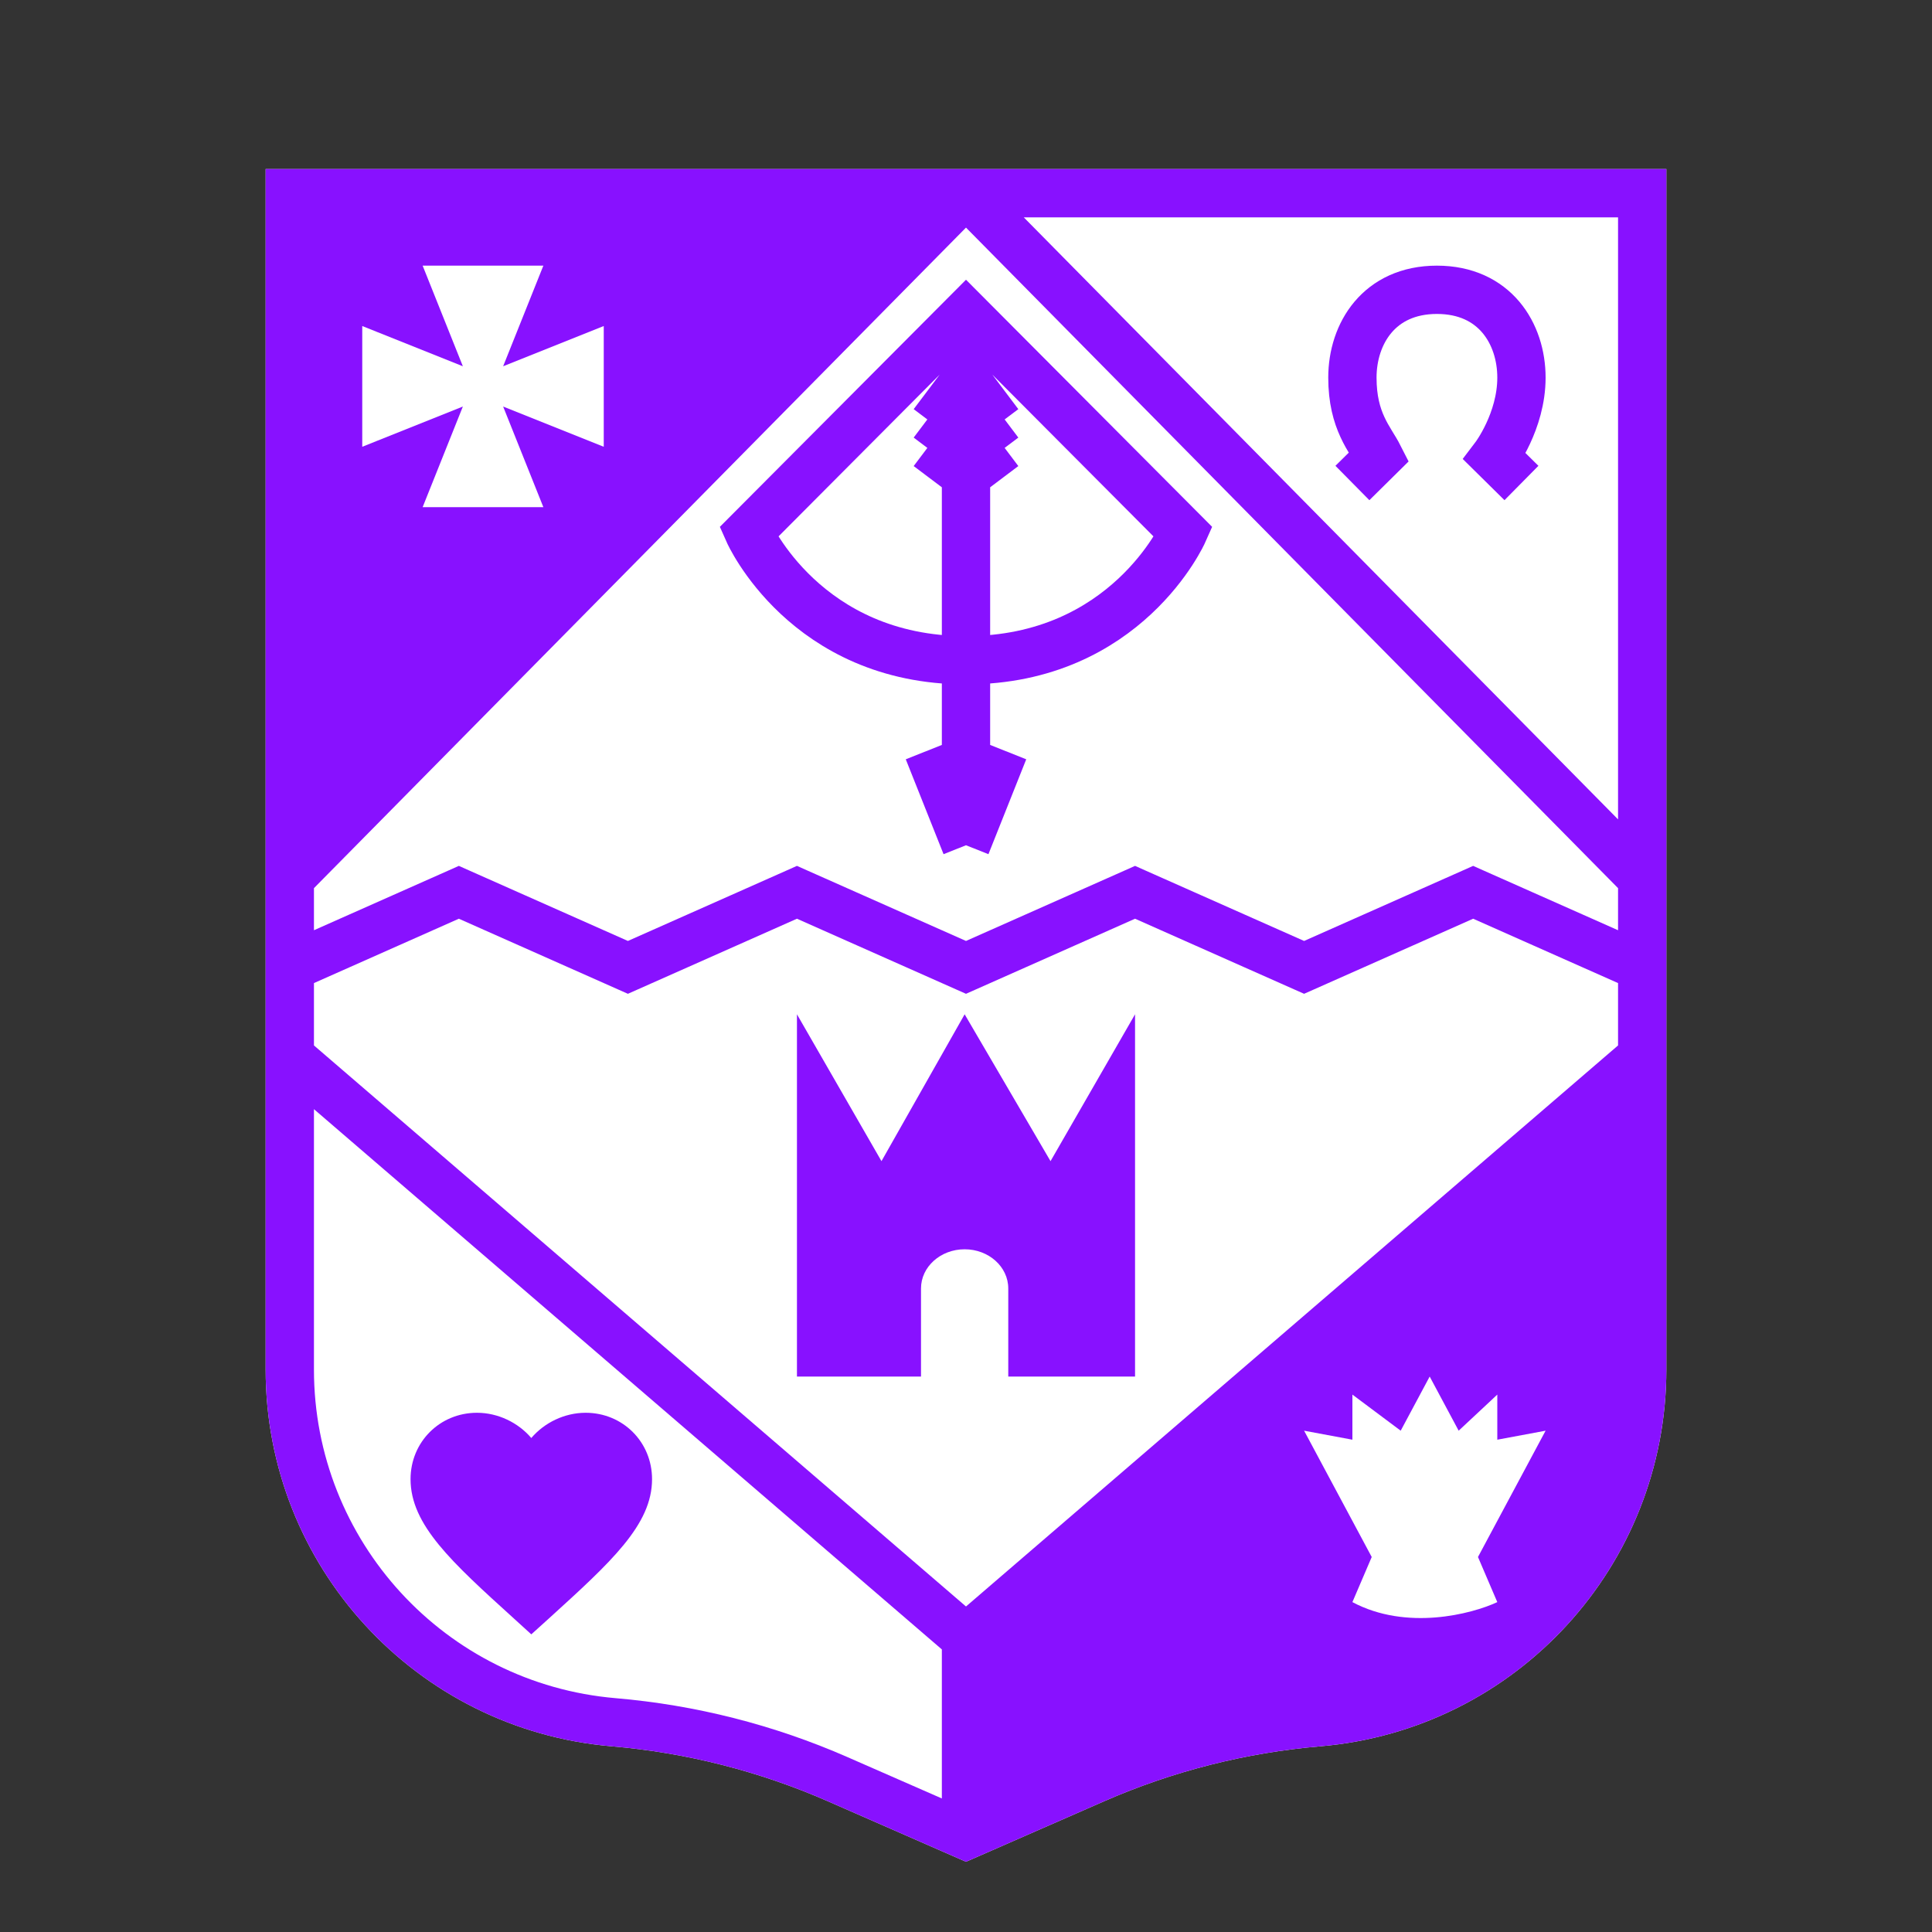
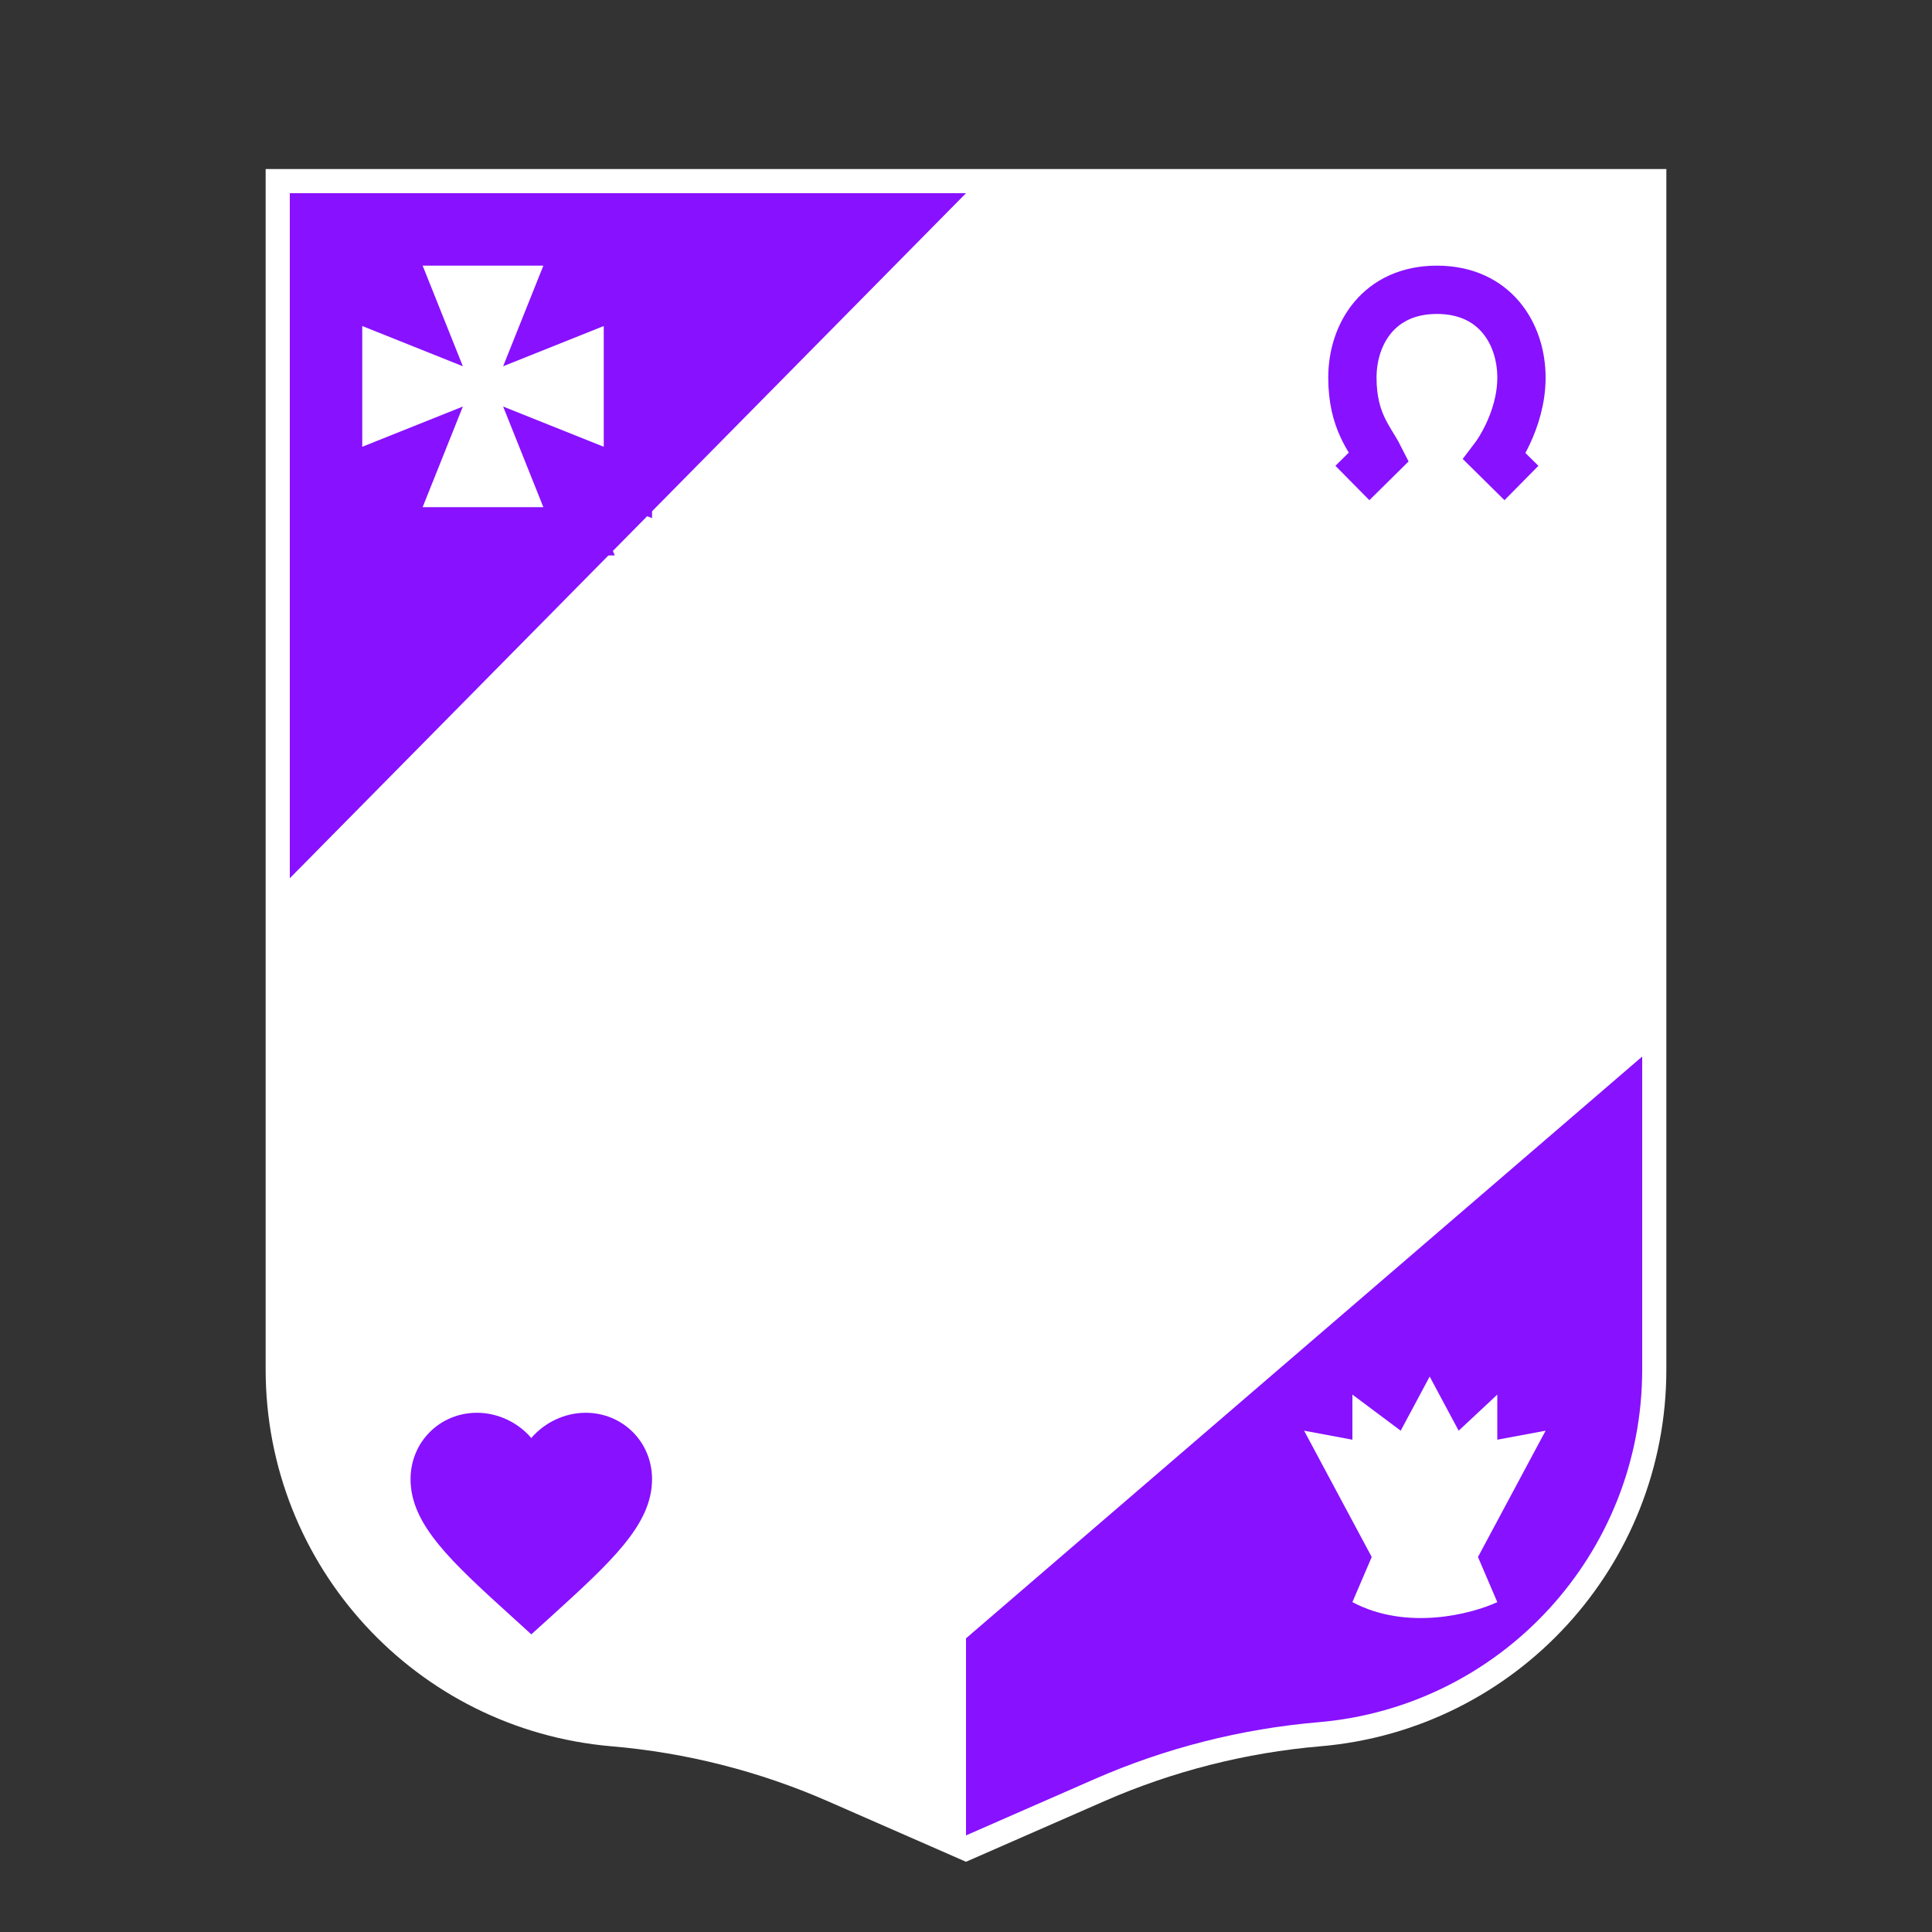
<svg xmlns="http://www.w3.org/2000/svg" width="80" height="80" viewBox="0 0 80 80" fill="none">
  <rect x="0" y="0" width="80" height="80" fill="#333333" stroke="none" />
  <path d="M34.684 73.671L40 76L45.316 73.671C48.257 72.383 51.39 71.587 54.589 71.314C62.173 70.668 68 64.323 68 56.712V8H12V56.712C12 64.323 17.827 70.668 25.411 71.314C28.61 71.587 31.743 72.383 34.684 73.671Z" fill="white" stroke="white" stroke-width="2" />
  <path d="M45.316 73.671C48.257 72.383 51.39 71.587 54.589 71.314V71.314C62.173 70.668 68 64.323 68 56.712V43.749L40 67.84V76L45.316 73.671Z" fill="#8811FF" />
  <path d="M12 8V36.366L40 8H12Z" fill="#8811FF" />
-   <path d="M12 8V7H11V8H12ZM68 8H69V7H68V8ZM40 76L39.599 76.916L40 77.092L40.401 76.916L40 76ZM40 40.057L39.594 40.971L40 41.151L40.406 40.971L40 40.057ZM54 40.057L53.594 40.971L54 41.151L54.406 40.971L54 40.057ZM26 40.057L25.594 40.971L26 41.151L26.406 40.971L26 40.057ZM33 36.949L33.406 36.035L33 35.854L32.594 36.035L33 36.949ZM19 36.949L19.406 36.035L19 35.854L18.594 36.035L19 36.949ZM47 36.949L47.406 36.035L47 35.854L46.594 36.035L47 36.949ZM61 36.949L61.406 36.035L61 35.854L60.594 36.035L61 36.949ZM45.316 73.671L45.718 74.587L45.316 73.671ZM34.684 73.671L34.282 74.587L34.684 73.671ZM40.401 75.084L35.085 72.755L34.282 74.587L39.599 76.916L40.401 75.084ZM44.915 72.755L39.599 75.084L40.401 76.916L45.718 74.587L44.915 72.755ZM41 76V67.84H39V76H41ZM13 56.712V43.749H11V56.712H13ZM40.652 67.082L12.652 42.99L11.348 44.507L39.348 68.598L40.652 67.082ZM67 43.749V56.712H69V43.749H67ZM40.652 68.598L68.652 44.507L67.348 42.99L39.348 67.082L40.652 68.598ZM13 36.366V8H11V36.366H13ZM12 9H40V7H12V9ZM40 9H68V7H40V9ZM12.712 37.068L40.712 8.703L39.288 7.298L11.288 35.663L12.712 37.068ZM67 8V36.366H69V8H67ZM68.712 35.663L40.712 7.298L39.288 8.703L67.288 37.068L68.712 35.663ZM13 43.749V40.057H11V43.749H13ZM13 40.057V36.366H11V40.057H13ZM67 36.366V40.057H69V36.366H67ZM67 40.057V43.749H69V40.057H67ZM26.406 40.971L33.406 37.862L32.594 36.035L25.594 39.143L26.406 40.971ZM32.594 37.862L39.594 40.971L40.406 39.143L33.406 36.035L32.594 37.862ZM12.406 40.971L19.406 37.862L18.594 36.035L11.594 39.143L12.406 40.971ZM18.594 37.862L25.594 40.971L26.406 39.143L19.406 36.035L18.594 37.862ZM54.406 39.143L47.406 36.035L46.594 37.862L53.594 40.971L54.406 39.143ZM40.406 40.971L47.406 37.862L46.594 36.035L39.594 39.143L40.406 40.971ZM54.406 40.971L61.406 37.862L60.594 36.035L53.594 39.143L54.406 40.971ZM60.594 37.862L67.594 40.971L68.406 39.143L61.406 36.035L60.594 37.862ZM54.504 70.318C51.196 70.6 47.956 71.423 44.915 72.755L45.718 74.587C48.558 73.343 51.584 72.574 54.674 72.311L54.504 70.318ZM35.085 72.755C32.044 71.423 28.804 70.6 25.496 70.318L25.326 72.311C28.416 72.574 31.442 73.343 34.282 74.587L35.085 72.755ZM25.496 70.318C18.43 69.716 13 63.804 13 56.712H11C11 64.843 17.225 71.62 25.326 72.311L25.496 70.318ZM54.674 72.311C62.775 71.62 69 64.843 69 56.712H67C67 63.804 61.571 69.716 54.504 70.318L54.674 72.311Z" fill="#8811FF" />
  <path d="M56.8 64.472L56 66.34C58.24 67.535 60.933 66.838 62 66.34L61.2 64.472L64 59.242L62 59.615V57.747L60.4 59.242L59.2 57L58 59.242L56 57.747V59.615L54 59.242L56.8 64.472Z" fill="white" />
-   <path d="M33 57V42L36.5 48.081L39.944 42L43.5 48.081L47 42V57H41.75V53.351C41.75 52.456 40.941 51.73 39.944 51.73C38.946 51.73 38.137 52.456 38.137 53.351V57H33Z" fill="#8811FF" />
-   <path d="M40 13L31 22.036C31 22.036 33.348 27.339 40 27.339C46.652 27.339 49 22.036 49 22.036L40 13ZM40 13V19.679M40 35L38.435 31.071M40 35L41.565 31.071M40 35V19.679M40 19.679L38.435 18.5M40 19.679L41.565 18.5M38.435 17.321L40 18.5L41.565 17.321M38.435 16.143L40 17.321L41.565 16.143" stroke="#8811FF" stroke-width="2" />
  <path d="M22 67.675L21.275 67.015C18.7 64.68 17 63.14 17 61.25C17 59.71 18.21 58.5 19.75 58.5C20.62 58.5 21.455 58.905 22 59.545C22.545 58.905 23.38 58.5 24.25 58.5C25.79 58.5 27 59.71 27 61.25C27 63.14 25.3 64.68 22.725 67.02L22 67.675Z" fill="#8811FF" />
  <path d="M56 20L57.105 18.909C56.737 18.182 56 17.454 56 15.636C56 13.818 57.105 12 59.5 12C61.895 12 63 13.818 63 15.636C63 17.454 61.895 18.909 61.895 18.909L63 20" stroke="#8811FF" stroke-width="2" />
  <path d="M15.371 12.572L14 12.023V13.5V18.5V19.977L15.371 19.428L17.372 18.628L16.572 20.629L16.023 22H17.5H22.5H23.977L23.428 20.629L22.628 18.628L24.629 19.428L26 19.977V18.5V13.5V12.023L24.629 12.572L22.628 13.372L23.428 11.371L23.977 10H22.5H17.5H16.023L16.572 11.371L17.372 13.372L15.371 12.572Z" fill="white" stroke="#8811FF" stroke-width="2" />
</svg>